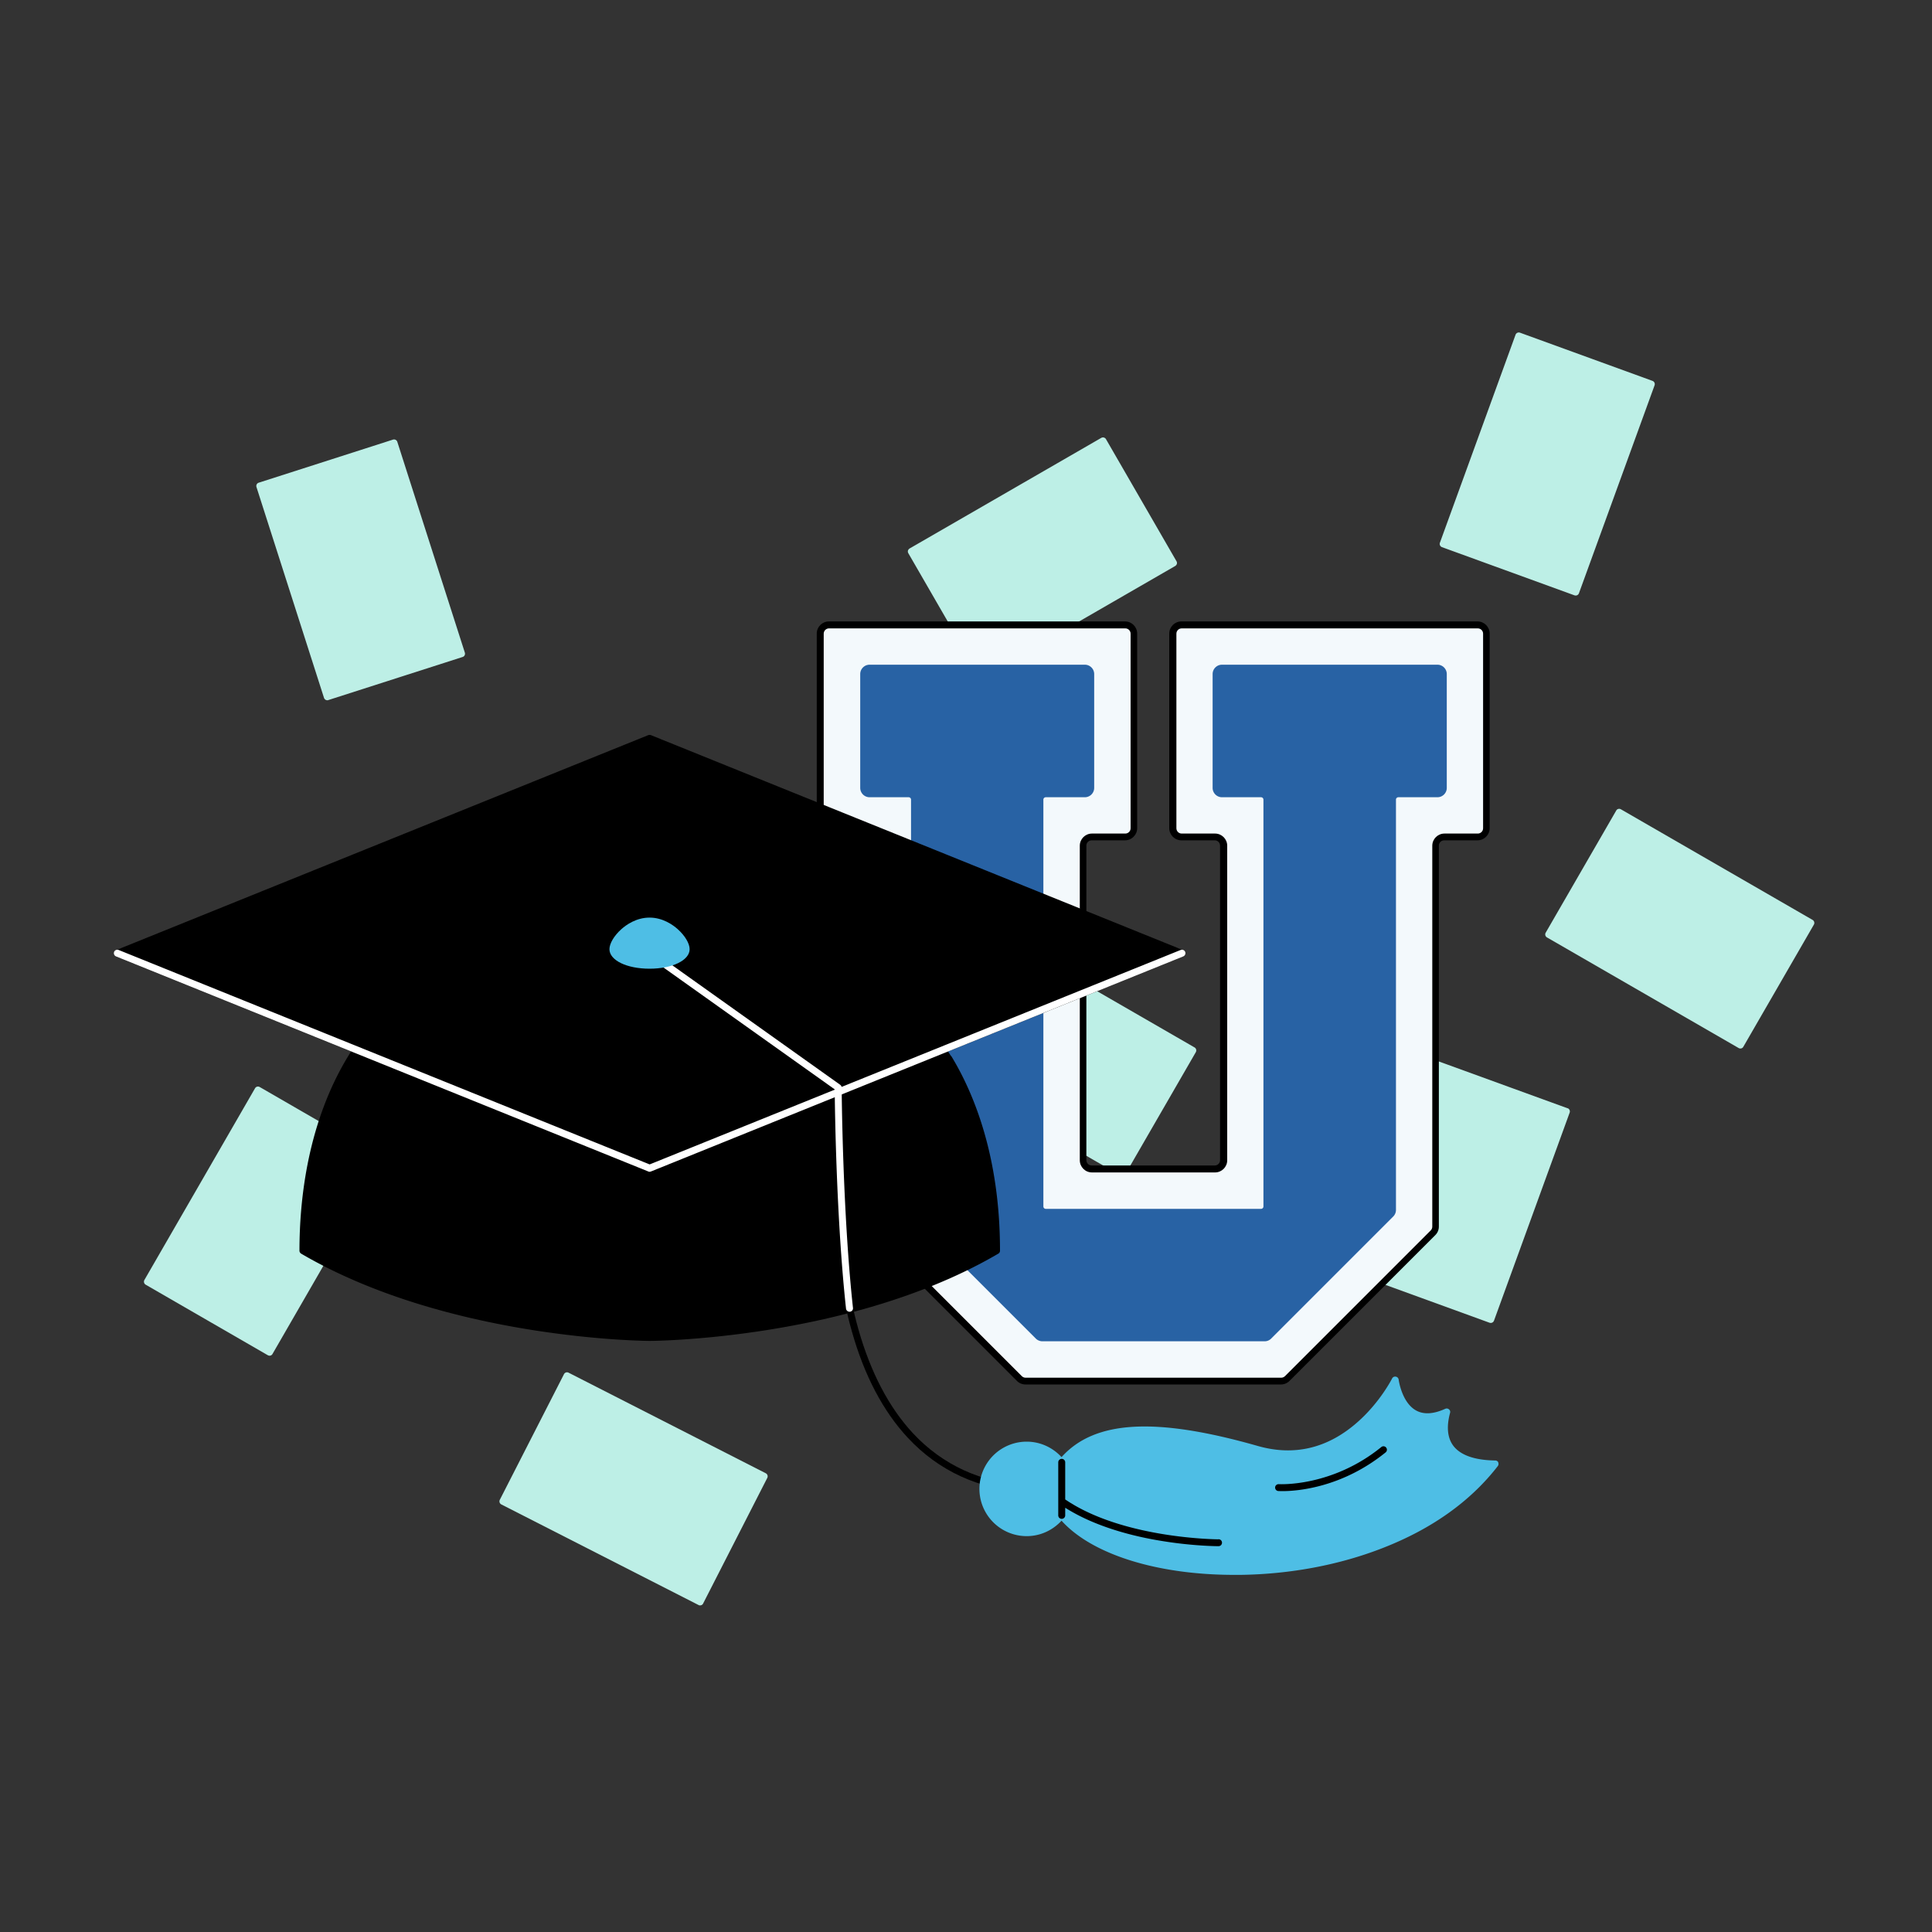
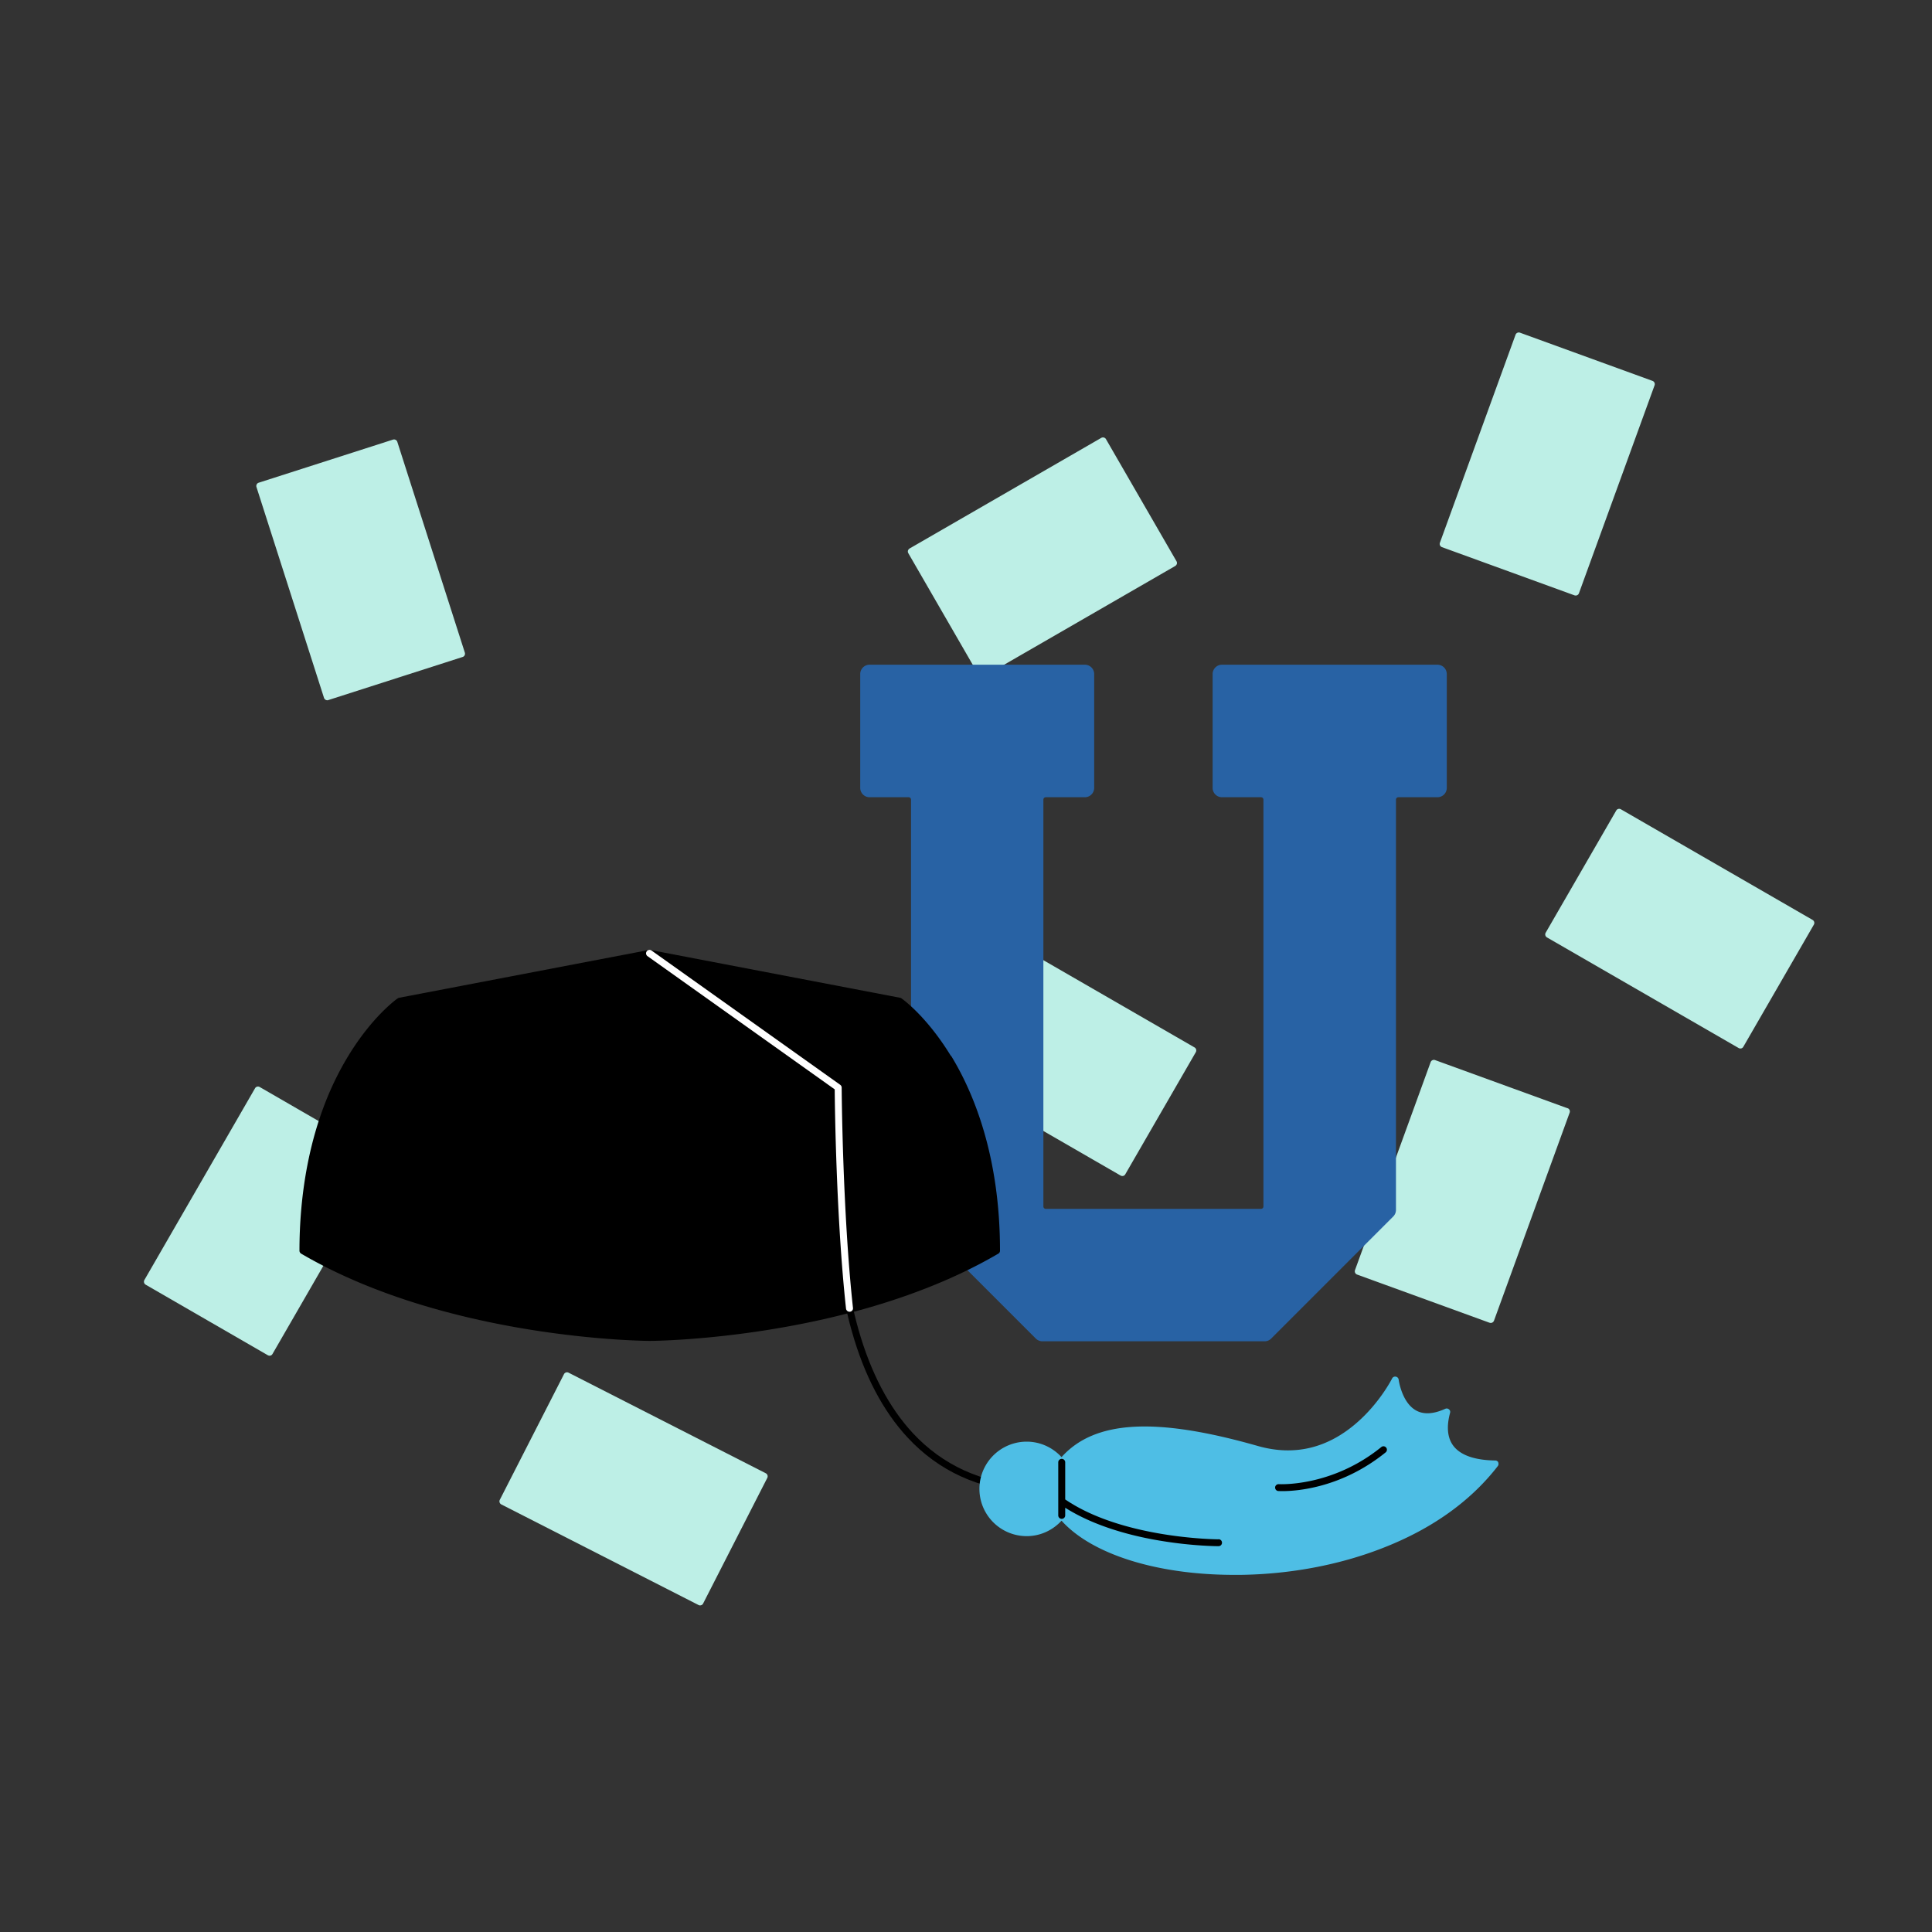
<svg xmlns="http://www.w3.org/2000/svg" id="home" viewBox="0 0 200 200">
  <rect x="0" y="0" width="200" height="200" fill="#333333" stroke="none" />
  <defs>
    <style>.cls-3{fill:#4ebee5}.cls-5{fill:#fff}.cls-6{fill:#bdefe6}</style>
  </defs>
  <path d="M-.2.31h200v200H-.2z" style="fill:none" />
  <path d="M41.13 45.74a.355.355 0 0 0-.45-.23l-13.9 4.46c-.09.03-.17.09-.21.18a.36.36 0 0 0-.02.27l6.99 21.82c.05.15.19.25.34.25.04 0 .07 0 .11-.02l13.9-4.46c.09-.03.17-.09.21-.18a.36.36 0 0 0 .02-.27l-6.99-21.82ZM187.64 95.23 167.8 83.78a.364.364 0 0 0-.27-.04c-.09.02-.17.08-.22.17l-7.3 12.64c-.1.17-.04.39.13.49l19.84 11.45c.05.03.12.05.18.05.03 0 .06 0 .09-.01.09-.02.17-.08.22-.17l7.3-12.64a.36.36 0 0 0-.13-.49ZM123.66 108.43l-19.84-11.45a.364.364 0 0 0-.27-.04c-.09.02-.17.08-.22.17l-7.3 12.64c-.1.17-.04.39.13.49L116 121.69c.05.03.12.05.18.05.03 0 .06 0 .09-.01.09-.02.17-.08.22-.17l7.3-12.64a.36.36 0 0 0-.13-.49ZM39.53 119.83l-12.64-7.3a.364.364 0 0 0-.27-.04c-.09.02-.17.08-.22.17L14.95 132.5c-.1.17-.04.39.13.49l12.64 7.3c.06.03.12.05.18.05.03 0 .06 0 .09-.01.09-.02.17-.08.22-.17l11.45-19.84a.36.36 0 0 0-.13-.49ZM162.28 114.73l-13.72-4.99a.36.36 0 0 0-.46.21l-7.83 21.53a.36.36 0 0 0 .21.46l13.72 4.99s.08.02.12.02c.15 0 .28-.09.34-.24l7.83-21.53a.36.36 0 0 0-.21-.46ZM149.27 56.64l13.72 4.99s.08.02.12.02c.05 0 .1-.01.15-.03.09-.04.15-.11.19-.2l7.83-21.53a.36.36 0 0 0-.21-.46l-13.72-4.99a.36.36 0 0 0-.46.21l-7.83 21.53c-.07.19.03.39.21.46ZM101.55 70.08s.06.01.09.01c.06 0 .12-.02.18-.05l19.84-11.45c.08-.05.14-.13.17-.22.02-.09.01-.19-.04-.27l-7.3-12.64a.36.36 0 0 0-.49-.13L94.16 56.78c-.08.05-.14.13-.17.22-.02.09-.01.19.04.27l7.3 12.64c.05.08.13.14.22.17ZM79.27 152.51 58.86 142.1a.353.353 0 0 0-.48.16l-6.64 13a.36.36 0 0 0 .16.48l20.41 10.41c.05.03.11.04.16.04.13 0 .26-.07.32-.2l6.64-13a.36.36 0 0 0-.16-.48Z" class="cls-6" />
-   <path d="m105.52 142.7-15.09-15.09a.9.9 0 0 1-.26-.64V87.54c0-.5-.4-.9-.9-.9h-3.45c-.5 0-.9-.4-.9-.9V65.6c0-.5.4-.9.9-.9h30.65c.5 0 .9.4.9.9v20.14c0 .5-.4.9-.9.9h-3.45c-.5 0-.9.4-.9.9v32.56c0 .5.4.9.9.9h12.74c.5 0 .9-.4.9-.9V87.54c0-.5-.4-.9-.9-.9h-3.45c-.5 0-.9-.4-.9-.9V65.6c0-.5.4-.9.9-.9h30.65c.5 0 .9.4.9.9v20.14c0 .5-.4.9-.9.9h-3.45c-.5 0-.9.4-.9.9v39.43c0 .24-.1.47-.26.64l-15.09 15.09a.9.9 0 0 1-.64.26h-26.46c-.24 0-.47-.1-.64-.26Z" style="fill:#f3f9fc" />
-   <path d="M132.62 143.32h-26.46c-.34 0-.65-.13-.89-.37l-15.09-15.09c-.24-.24-.37-.56-.37-.89V87.54c0-.3-.24-.55-.55-.55h-3.45c-.7 0-1.26-.57-1.26-1.26V65.59c0-.7.57-1.26 1.26-1.26h30.65c.7 0 1.26.57 1.26 1.26v20.14c0 .7-.57 1.26-1.26 1.26h-3.45c-.3 0-.55.24-.55.55v32.56c0 .3.24.55.55.55h12.74c.3 0 .55-.24.55-.55V87.54c0-.3-.24-.55-.55-.55h-3.45c-.7 0-1.26-.57-1.26-1.26V65.59c0-.7.57-1.26 1.26-1.26h30.65c.7 0 1.26.57 1.26 1.26v20.14c0 .7-.57 1.26-1.26 1.26h-3.45c-.3 0-.55.24-.55.55v39.43c0 .34-.13.65-.37.89l-15.09 15.09c-.24.24-.56.37-.89.37Zm-46.8-78.27c-.3 0-.55.24-.55.55v20.14c0 .3.24.55.55.55h3.45c.7 0 1.26.57 1.26 1.26v39.43c0 .15.06.28.16.39l15.09 15.09c.1.1.24.16.39.16h26.46c.15 0 .28-.06.39-.16l15.09-15.09c.1-.1.16-.24.16-.39V87.55c0-.7.57-1.26 1.26-1.26h3.45c.3 0 .55-.24.55-.55V65.6c0-.3-.24-.55-.55-.55h-30.65c-.3 0-.55.24-.55.55v20.14c0 .3.24.55.55.55h3.45c.7 0 1.26.57 1.26 1.26v32.56c0 .7-.57 1.26-1.26 1.26h-12.74c-.7 0-1.26-.57-1.26-1.26V87.55c0-.7.57-1.26 1.26-1.26h3.45c.3 0 .55-.24.55-.55V65.6c0-.3-.24-.55-.55-.55H85.84Z" />
  <path d="M148.78 68.81H126.5a.97.97 0 0 0-.97.97v11.78c0 .53.43.97.97.97h4.04c.14 0 .25.11.25.25v42.11c0 .14-.11.25-.25.25h-22.28c-.14 0-.25-.11-.25-.25V82.78c0-.14.11-.25.25-.25h4.04c.53 0 .97-.43.97-.97V69.78a.97.97 0 0 0-.97-.97H90.02a.97.97 0 0 0-.97.97v11.78c0 .53.43.97.97.97h4.04c.14 0 .25.11.25.25v42.47c0 .25.1.5.28.68l12.64 12.64c.18.18.43.28.68.28h23c.26 0 .5-.1.68-.28l12.64-12.64a.97.97 0 0 0 .28-.68V82.78c0-.14.11-.25.25-.25h4.04c.53 0 .97-.43.97-.97V69.78a.97.97 0 0 0-.97-.97Z" style="fill:#2862a4" />
-   <path d="M122.48 98.36 67.38 76.1a.416.416 0 0 0-.27 0l-55.1 22.26c-.14.05-.22.19-.22.33s.09.28.22.33l55.1 22.26s.09.03.13.03.09 0 .13-.03l55.1-22.26c.14-.05.22-.19.22-.33s-.09-.28-.22-.33Z" />
  <path d="M98.43 109.3c-2.52-4.12-5.01-5.88-5.11-5.95a.35.35 0 0 0-.14-.06l-25.87-4.95h-.13l-25.87 4.95s-.1.03-.14.06c-.1.07-2.6 1.83-5.11 5.95-4.18 6.85-5.06 14.75-5.06 20.17 0 .13.07.24.18.31 15.26 8.93 35.87 9.03 36.08 9.03s20.82-.1 36.08-9.03c.11-.06.18-.18.18-.31 0-9.82-2.75-16.39-5.06-20.17Z" />
  <path d="M106.3 154.49h-.02c-4.97-.32-9.11-2.22-12.31-5.66-2.55-2.74-4.5-6.44-5.79-11.02-2.04-7.17-1.81-14.28-1.77-15.37L66.97 98.92c-.13-.15-.1-.38.05-.5.15-.13.38-.1.5.05l19.53 23.63c.06.07.09.16.08.25 0 .08-.43 7.66 1.74 15.29 1.27 4.46 3.16 8.06 5.63 10.72 3.07 3.3 7.05 5.12 11.83 5.43.2.01.35.18.33.38-.01.19-.17.34-.36.34Z" />
  <path d="M87.94 135.79c-.18 0-.34-.14-.36-.32-1.02-9.39-1.16-21.1-1.17-22.7L67.03 98.98a.354.354 0 0 1-.08-.5c.11-.16.34-.2.5-.08l19.53 13.9c.09.07.15.17.15.29 0 .13.08 12.79 1.17 22.81.02.2-.12.37-.32.39h-.04Z" class="cls-5" />
  <path d="M155.11 151.39a.356.356 0 0 0-.32-.2c-2.14-.03-3.6-.55-4.34-1.52-.61-.81-.73-1.96-.34-3.41.04-.13 0-.28-.12-.37a.352.352 0 0 0-.38-.05c-1.21.55-2.23.61-3.02.17-1.49-.83-1.8-3.17-1.8-3.19a.36.36 0 0 0-.3-.31.349.349 0 0 0-.38.19c-.01.02-1.23 2.44-3.56 4.5-3.08 2.73-6.56 3.56-10.33 2.49-10.6-3.02-16.9-2.67-20.33 1.15-.9-.98-2.18-1.6-3.61-1.6a4.89 4.89 0 0 0 0 9.78c1.43 0 2.71-.62 3.61-1.6 3.14 3.49 9.9 5.61 17.88 5.61h.64c5.17-.07 10.26-1.03 14.73-2.78 5.09-1.98 9.09-4.84 11.91-8.48.08-.11.1-.25.04-.37Z" class="cls-3" />
  <path d="M143.49 149.85a.352.352 0 0 0-.5-.05c-5.13 4.16-10.56 3.84-10.61 3.84-.2-.01-.37.14-.38.33-.01.2.14.37.33.38.03 0 .19.01.43.01 1.43 0 6.11-.31 10.68-4.01.15-.12.18-.35.05-.5ZM126.13 159.35c-.1 0-9.88-.05-15.86-4.13v-3.84c0-.2-.16-.36-.36-.36s-.36.16-.36.36v5.49c0 .2.16.36.36.36s.36-.16.36-.36v-.79c3.15 2 7.13 2.98 10 3.44 3.28.54 5.84.54 5.87.54.2 0 .36-.16.36-.36 0-.2-.16-.36-.36-.36Z" />
-   <path d="M70.16 96.19c-.5-.45-1.55-1.2-2.92-1.2s-2.42.75-2.92 1.2c-.75.67-1.23 1.48-1.23 2.07 0 1.15 1.79 2.02 4.15 2.02s4.15-.87 4.15-2.02c0-.59-.48-1.4-1.23-2.07Z" class="cls-3" />
-   <path d="M67.24 121.3s-.09 0-.13-.03l-55.1-22.26a.366.366 0 0 1-.2-.47c.07-.18.28-.27.47-.2l54.97 22.2 54.97-22.2c.18-.07.39.01.47.2.07.18-.01.39-.2.47l-55.1 22.26s-.09.03-.13.03Z" class="cls-5" />
</svg>